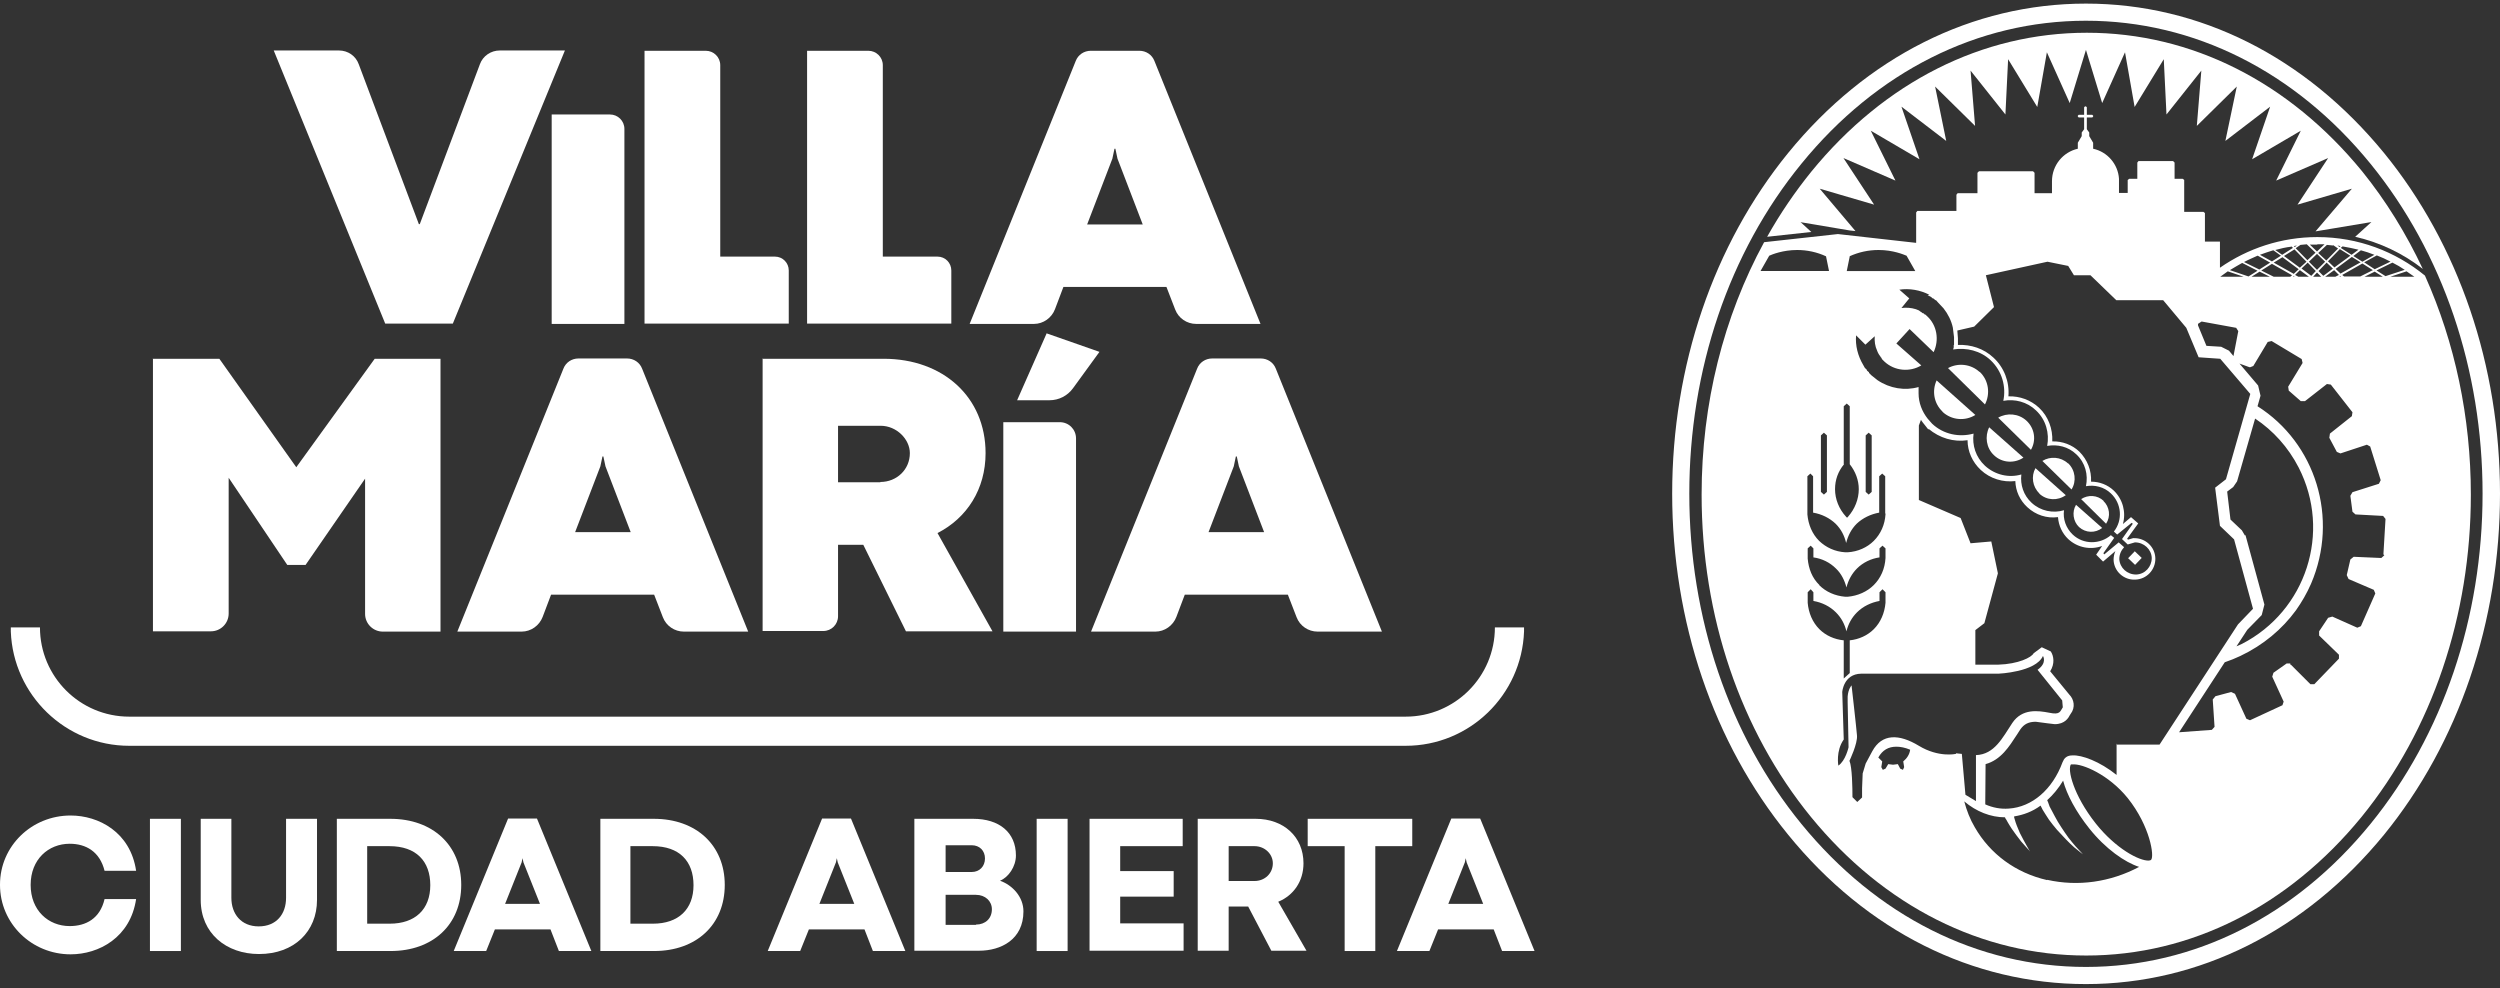
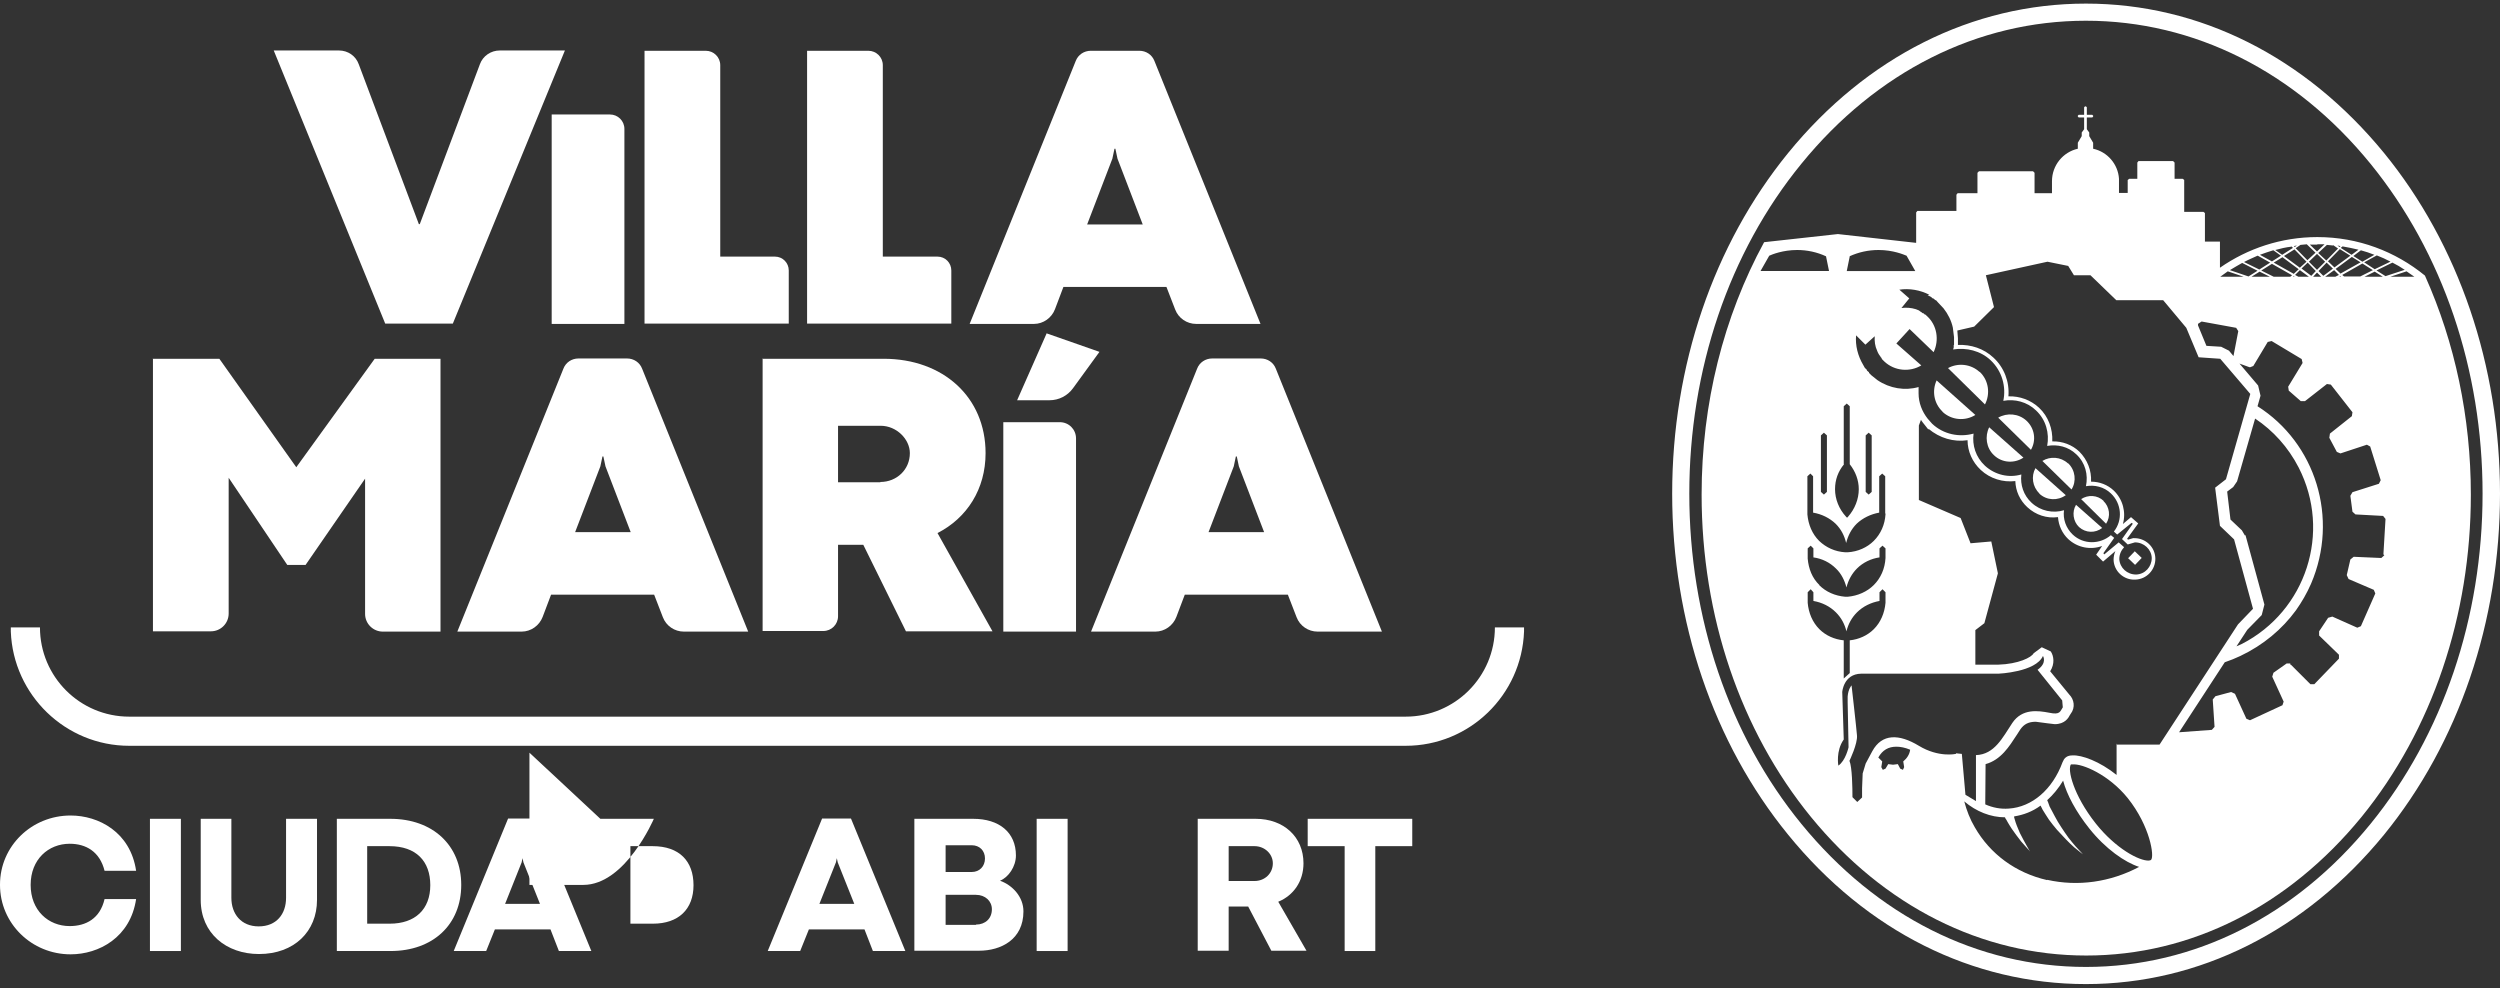
<svg xmlns="http://www.w3.org/2000/svg" id="Capa_1" viewBox="0 0 83.2 32.88">
  <rect x="0" y="0" width="83.2" height="32.88" fill="#333333" stroke="none" />
  <defs>
    <style>
      .cls-1, .cls-2 {
        fill: #fff;
      }

      .cls-2 {
        fill-rule: evenodd;
      }
    </style>
  </defs>
  <g>
    <path class="cls-2" d="M79.34,5.09C76.72,1.89,73.2.12,69.42.12s-7.3,1.77-9.91,4.97c-2.49,3.06-3.86,7.09-3.86,11.34s1.37,8.3,3.86,11.35c2.61,3.21,6.14,4.97,9.91,4.97s7.3-1.77,9.92-4.97c2.49-3.06,3.86-7.09,3.86-11.35s-1.37-8.29-3.86-11.34ZM78.89,27.42c-2.5,3.07-5.87,4.76-9.47,4.76s-6.96-1.69-9.47-4.76c-2.41-2.95-3.73-6.86-3.73-10.99s1.32-8.03,3.73-10.98c2.5-3.07,5.87-4.76,9.47-4.76s6.97,1.69,9.47,4.76c2.41,2.96,3.73,6.86,3.73,10.98s-1.32,8.03-3.73,10.99Z" />
-     <path class="cls-2" d="M59.9,7.39l1.66.28.19.02-1.19-1.41,1.81.53-1.02-1.55,1.73.75-.82-1.66,1.62.95-.6-1.75,1.49,1.14-.37-1.81,1.33,1.31-.15-1.84,1.16,1.46.09-1.84.97,1.59.32-1.82.76,1.69.54-1.77.54,1.77.76-1.69.32,1.82.97-1.59.09,1.84,1.16-1.46-.15,1.84,1.33-1.31-.38,1.81,1.49-1.14-.6,1.75,1.62-.95-.82,1.66,1.73-.75-1.02,1.55,1.81-.53-1.21,1.42,1.86-.31-.54.49c.83.19,1.6.56,2.25,1.07-.55-1.17-1.22-2.26-2.02-3.25-2.43-2.97-5.68-4.61-9.16-4.61s-6.73,1.64-9.16,4.61c-.55.68-1.05,1.41-1.48,2.18l1.47-.16-.36-.33Z" />
    <path class="cls-2" d="M80.7,9.17c-.98-.8-2.22-1.28-3.58-1.28-1.2,0-2.32.38-3.24,1.02v-.87h-.5v-.95l-.05-.04h-.64v-1.06l-.05-.04h-.27v-.54l-.05-.05h-1.15l-.04.05v.54h-.27l-.05.04v.43h-.29v-.4s0-.07,0-.07c-.03-.49-.39-.9-.86-1v-.2l-.13-.22v-.12l-.08-.11v-.39h.18l.03-.03v-.03l-.03-.03h-.18v-.25l-.03-.03h-.03l-.03.03v.25h-.18l-.03.03v.03l.03.03h.18v.39l-.08.11v.12l-.13.22v.2c-.49.11-.86.55-.86,1.08h0v.4h-.58v-.68l-.05-.05h-1.8l-.05.05v.68h-.66l-.04.05v.54h-1.3l-.04.05v1.01h-.02s-2.58-.29-2.58-.29h-.01s-2.45.27-2.45.27c-1.35,2.48-2.08,5.37-2.08,8.4,0,4.04,1.29,7.85,3.64,10.73,2.43,2.97,5.68,4.61,9.16,4.61s6.73-1.64,9.16-4.61c2.35-2.89,3.64-6.7,3.64-10.73,0-2.57-.53-5.06-1.52-7.27ZM80.03,8.98l-.64.21-.3-.19.53-.26c.14.07.28.15.41.24ZM77.9,9.11l-.17-.16.54-.4.29.18-.66.37ZM77.91,9.21h-.06l.04-.02.02.02ZM76.33,9.11l-.66-.37.29-.18.54.4-.17.16ZM76.37,9.21h-.06l.02-.02.04.02ZM75.26,9l.35-.22.67.38-.06.05h-.55l-.42-.21ZM75.54,9.21h-.61l.27-.17.34.17ZM76.01,8.52l.35-.22.4.41-.22.2-.53-.39ZM76.54,8.99l.3.22h-.35l-.11-.06.16-.16ZM76.59,8.94l.21-.2.27.28-.15.16-.32-.24ZM76.84,8.71l.27-.26.27.26-.27.27-.27-.27ZM77.11,9.07l.14.14h-.27l.13-.14ZM77.16,9.02l.27-.28.21.2-.32.24-.16-.16ZM77.47,8.7l.4-.41.35.22-.53.39-.21-.2ZM77.68,8.99l.16.16-.12.06h-.34l.3-.22ZM78.62,8.77l.35.22-.42.21h-.54l-.06-.05.67-.38ZM79.03,9.04l.27.17h-.61l.34-.17ZM79.55,8.71l-.52.25-.35-.23.42-.23c.16.06.31.13.46.21ZM79.02,8.48l-.4.23-.3-.19.25-.19c.15.04.3.09.45.15ZM77.96,8.2c.18.03.36.07.53.11l-.23.17-.36-.23.06-.05ZM77.89,8.19l-.03.03-.07-.05.1.02ZM77.65,8.16l.16.11-.39.4-.27-.25.29-.27.2.02ZM77.12,8.13h.24s-.25.24-.25.24l-.24-.23h.25ZM76.78,8.14l.28.27-.27.25-.39-.4.16-.11.21-.02ZM76.44,8.17l-.07.05-.03-.03.1-.02ZM76.26,8.2l.05.05-.36.23-.23-.16c.18-.05.35-.09.53-.11ZM75.66,8.33l.25.18-.3.19-.4-.22c.15-.06.29-.1.44-.15ZM75.14,8.51l.41.23-.36.23-.51-.25c.15-.08.3-.14.45-.21ZM74.62,8.75l.51.26-.3.19-.62-.21c.13-.08.27-.16.41-.24ZM74.14,9.03l.53.18h-.78l.25-.18ZM73.16,10.77l.11-.07,1.15.21.07.11-.16.83-.15-.18-.26-.13-.49-.03-.28-.68v-.05ZM64.15,9.82h0l.09.05h.01s.07.06.07.06h.02s.07.06.07.06h.02s.08.09.08.09l.17.18c.15.19.26.41.31.64h0l.04.32v.26h-.01v.02s0,.06,0,.06h0l-.02.07c.44-.07.91.04,1.25.36.38.36.52.88.42,1.35.38-.07.79.03,1.09.32.33.31.45.76.37,1.18.34-.06.7.02.97.28.3.28.4.68.32,1.06.29-.05.6.02.83.24.36.34.4.89.1,1.27l.11.1.48-.39.04.03-.36.51.19.18.24-.07c.3,0,.55.23.56.52,0,.29-.22.54-.52.55-.3,0-.54-.22-.56-.51,0-.16.06-.29.16-.4l-.18-.16-.48.4-.03-.04.36-.51-.11-.09c-.36.31-.91.32-1.27-.02-.23-.22-.33-.52-.29-.81-.36.11-.78.03-1.08-.25-.27-.25-.38-.6-.34-.94-.41.12-.87.02-1.21-.29-.31-.29-.43-.68-.38-1.07-.47.13-1,.03-1.38-.33l-.15-.17h0c-.18-.23-.3-.52-.3-.84v-.06s0-.03,0-.03v-.12c-.45.13-.96.05-1.37-.23l-.2-.16-.08-.08v-.02s-.07-.06-.07-.06v-.02s-.07-.07-.07-.07h0s-.05-.09-.05-.09h0c-.18-.3-.27-.65-.24-.99l.31.31.31-.28c-.01.17.01.33.08.48l.02.05.02.04h0s.03.05.03.05h0s.03.04.03.04h0s.03.05.03.05h.01s.02.05.02.05l.02.02.02.02.04.04c.34.32.85.36,1.23.13l-.83-.73.44-.48.8.77c.19-.4.12-.9-.23-1.21l-.04-.04h-.02s-.03-.03-.03-.03l-.03-.02h-.02s-.03-.03-.03-.03h-.01s-.04-.03-.04-.03h0s-.04-.03-.04-.03h0l-.05-.02-.05-.02c-.16-.05-.32-.06-.48-.04l.26-.32-.33-.29c.33-.05.69.01,1,.17ZM60.55,19.47c-.24-.23-.36-.54-.39-.88h0v-.06s0,0,0,0v-.28l.1-.09.09.09v.3c.29.04.55.17.75.37.18.17.29.4.35.63.06-.24.18-.46.35-.63.2-.2.47-.33.75-.37v-.3l.1-.09.1.09v.28h0v.04s0,0,0,0h0c-.02.36-.16.67-.39.9-.22.22-.53.36-.87.39h0s-.04,0-.04,0h-.04s0,0,0,0c-.34-.03-.64-.16-.87-.39ZM62.75,17.09v.02h0c-.02.35-.16.66-.39.89-.22.22-.53.36-.87.38h0s-.04,0-.04,0h-.04s0,0,0,0c-.34-.02-.64-.16-.87-.38-.23-.23-.36-.54-.39-.88h0v-.07s0,0,0,0v-1.2l.1-.09.09.09v1.21c.29.05.55.18.75.37.18.18.29.39.35.64.06-.24.17-.46.35-.64.2-.19.47-.32.75-.37v-1.21l.1-.09.1.09v1.2h0v.04ZM60.6,16.37v-1.88l.1-.09.1.09v1.88l-.1.09-.1-.09ZM62.09,16.37v-1.88l.1-.09.1.09v1.88l-.1.09-.1-.09ZM61.55,8.53c.31-.14.63-.21.97-.21.48,0,.83.15.93.19l.29.51h-2.28l.1-.49ZM61.36,15.45v-1.93l.1-.09.1.09v1.93c.19.24.3.53.3.83,0,.33-.13.66-.36.92l-.03.03-.03-.03c-.24-.26-.37-.59-.37-.92,0-.31.1-.59.3-.83ZM58.88,8.51c.09-.04.45-.19.93-.19.33,0,.66.07.96.21l.1.49h-2.28l.29-.51ZM60.16,20.06v-.02s0-.01,0-.01v-.04s0,0,0,0v-.28l.1-.1.09.1v.29c.29.05.55.18.75.38.18.18.29.39.35.63.06-.24.17-.45.35-.63.2-.2.47-.33.75-.38v-.29l.1-.1.1.1v.28h0v.04s0,.01,0,.01v.02c-.03.34-.16.65-.39.88-.21.21-.5.34-.8.37v1.09l-.2.18v-1.27c-.31-.03-.6-.16-.81-.37-.23-.23-.36-.54-.39-.88ZM63.37,25.53l-.04.09-.09-.04-.08-.15-.16.02-.16-.02-.09.15-.09.04-.05-.09.03-.19-.13-.13c.14-.25.34-.36.6-.36.14,0,.29.03.46.1-.02.16-.11.29-.23.39l.03.19ZM65.09,25.09s-.57.13-1.23-.27c-.66-.4-1.23-.41-1.55.18-.1.19-.18.33-.22.41l-.1.33h0s-.02.49-.02.49v.04h0s0,.03,0,.03h0v.24s0,0,0,0l-.16.15-.16-.16h0c0-.31-.01-1-.1-1.21,0,0,.28-.58.25-.85-.02-.26-.18-1.66-.18-1.66,0,0-.11.11-.13.37v.19c.01.41.03,1.5.03,1.5,0,0-.1.45-.34.61,0,0-.09-.49.18-.87l-.05-1.58s.04-.6.63-.61h4.57s1.24-.05,1.48-.59c0,0,.15.23-.18.46l.82,1.02.02.23c-.09.13-.08.26-.45.18-.37-.07-.9-.15-1.23.34-.32.48-.59,1.05-1.21,1.07v1.53l-.35-.21-.12-1.36-.19-.02ZM68.13,29.29c-1.05-.24-1.9-.87-2.41-1.76-.16-.27-.27-.56-.35-.86.4.34.88.53,1.36.53v.02s.04.06.04.06l.05.09.06.1.07.11.15.21.16.21.15.17.11.12.04.05-.03-.05-.08-.14-.11-.2-.12-.23-.1-.24-.04-.11-.03-.1-.02-.07v-.03c.31-.05.61-.16.88-.36h0s.07.14.07.14l.1.16.11.17.13.17.14.17.15.16.15.16.14.14.13.12c.17.14.29.23.29.23h0s-.1-.11-.25-.27l-.11-.13-.12-.15-.12-.17-.12-.18-.12-.19-.1-.18-.09-.17-.08-.15-.05-.14-.03-.07c.2-.18.38-.4.53-.65.12.46.43,1.04.87,1.59.54.68,1.19,1.13,1.66,1.28-.96.51-2.04.66-3.06.43ZM71.59,28.62l-.07.02c-.32.02-1.11-.4-1.77-1.23-.76-.96-.95-1.81-.83-1.97h.06c.32-.03,1.2.34,1.83,1.12.75.94.89,1.94.78,2.05ZM70.44,24.74v1.05c-.56-.45-1.16-.67-1.47-.65-.16,0-.24.07-.28.13l-.05.1h0c-.33.9-1.01,1.49-1.79,1.54-.27.02-.53-.03-.78-.14v-.09s.01-1.25.01-1.25c.51-.14.79-.59,1.03-.96l.13-.2c.12-.17.27-.25.51-.25l.38.05.25.03c.34,0,.46-.21.51-.31l.02-.03c.17-.22.11-.49-.04-.64l-.64-.78c.16-.25.12-.51.02-.66l-.3-.14-.27.2c-.07.14-.51.36-1.18.38h-.76s0-1.15,0-1.15l.3-.23.45-1.66-.22-1.06-.69.06-.33-.84-1.39-.6v-2.48l.07-.19h0s.01.02.01.02l.05.07.19.24v-.03c.37.31.84.45,1.3.38,0,.37.16.73.44.99.31.29.74.42,1.15.37.01.33.15.64.4.87.28.26.65.38,1.02.33.02.28.14.54.34.73.31.29.75.37,1.13.23l-.2.29.23.23.41-.35c-.04.09-.06.19-.06.29.01.38.34.68.72.66.38-.01.68-.33.67-.71-.01-.38-.33-.68-.72-.67h-.02l-.17.05-.03-.03.37-.51-.24-.21-.27.23c.11-.39,0-.82-.3-1.11-.21-.2-.48-.3-.76-.3.02-.37-.12-.73-.39-1-.24-.23-.57-.35-.9-.34.02-.41-.13-.83-.44-1.12-.28-.26-.64-.39-1.02-.38.04-.48-.14-.96-.5-1.29-.32-.3-.75-.44-1.18-.42v-.22s-.02-.26-.02-.26l.56-.13.66-.65-.27-1.06,2.05-.45.69.14.19.31h.55l.86.83h1.56l.77.92.41.98.72.05,1,1.17-.81,2.84-.36.28.16,1.27.47.45.63,2.31-.5.52-2.61,4h-1.42ZM74.71,17.82l-.1-.17-.38-.36-.11-.93.2-.15.13-.19.6-2.09c.6.4,1.1.95,1.45,1.63,1.1,2.15.25,4.77-1.89,5.87l-.18.08.36-.55.48-.49.09-.35-.63-2.31ZM79.35,18.48l-.1.09-.92-.04-.11.09-.12.52.06.13.84.36.05.12-.48,1.09-.12.05-.83-.37-.14.04-.3.45v.14s.66.64.66.64v.13l-.82.85h-.13s-.65-.65-.65-.65h-.02s0-.04,0-.04h-.12s-.44.31-.44.31l-.04.13.38.83-.04.12-1.08.5-.12-.05-.38-.83-.13-.06-.52.14-.09.11.06.91-.09.1-1.09.08,1.52-2.33c.18-.06.35-.13.52-.21.76-.36,1.39-.89,1.85-1.52.19-.27.36-.56.5-.88.94-2.19.15-4.69-1.78-5.91l.1-.35-.08-.34-.62-.73.33.12h.03s.1-.04.1-.04l.48-.8.13-.03,1,.6.03.13-.48.79.02.13.4.35h.14s.73-.57.73-.57l.13.02.72.92-.02.13-.73.58-.02.14.25.47.12.05.88-.29.11.06.35,1.12-.06.12-.88.28-.07.12.07.53.1.09.92.05.08.1-.07,1.18ZM79.55,9.21l.54-.18.26.18h-.8Z" />
    <rect class="cls-1" x="70.89" y="18.42" width=".32" height=".32" transform="translate(8.51 57.07) rotate(-46.27)" />
    <path class="cls-2" d="M70.01,16.67c-.21-.2-.52-.21-.75-.06l.83.82c.16-.24.12-.56-.09-.76Z" />
    <path class="cls-2" d="M69.19,17.54c.22.2.54.21.77.03l-.87-.77c-.14.23-.1.55.1.74Z" />
    <path class="cls-2" d="M68.82,15.42c-.24-.22-.59-.24-.85-.08l.97.95c.17-.27.13-.64-.11-.87Z" />
    <path class="cls-2" d="M67.87,16.43c.25.23.61.24.88.05l-1.01-.9c-.15.27-.1.62.13.84Z" />
    <path class="cls-2" d="M67.44,14c-.26-.24-.65-.27-.94-.1l1.09,1.07c.18-.31.13-.71-.15-.97Z" />
    <path class="cls-2" d="M66.36,15.15c.27.26.68.28.98.08l-1.14-1.01c-.15.3-.1.69.16.93Z" />
    <path class="cls-2" d="M65.88,12.38c-.29-.27-.72-.31-1.05-.13l1.23,1.21c.18-.35.13-.8-.18-1.09Z" />
    <path class="cls-2" d="M64.64,13.7c.31.29.76.32,1.1.11l-1.29-1.15c-.16.35-.09.77.2,1.04Z" />
  </g>
  <g>
    <path class="cls-1" d="M46.78,24.82H4.3c-2.12,0-3.86-1.69-3.94-3.8h0v-.14h.97c0,1.64,1.33,2.97,2.97,2.97h42.48c1.64,0,2.97-1.33,2.97-2.97h.97v.14c-.08,2.11-1.81,3.8-3.94,3.8Z" />
    <g>
      <path class="cls-1" d="M5.08,11.94h2.22l2.56,3.61,2.61-3.61h2.19v9.08h-1.92c-.32,0-.59-.26-.59-.59v-4.5l-1.98,2.87h-.61l-1.95-2.9v4.52c0,.32-.26.59-.59.59h-1.93v-9.08Z" />
      <path class="cls-1" d="M25.37,11.94h4.04c1.98,0,3.39,1.28,3.39,3.14,0,1.2-.62,2.16-1.6,2.66l1.83,3.27h-2.88l-1.42-2.88h-.84v2.38c0,.27-.22.49-.49.49h-2.02v-9.08ZM29.3,16.04c.54,0,.98-.41.98-.96,0-.46-.44-.91-.97-.91h-1.42v1.88h1.41Z" />
      <path class="cls-1" d="M33.39,14.05h1.88c.3,0,.54.24.54.54v6.43h-2.42v-6.96ZM34.82,11.09l1.77.62-.88,1.21c-.18.25-.47.4-.78.4h-1.08l.98-2.22Z" />
      <path class="cls-1" d="M42.87,19.79h-3.44l-.28.74c-.11.29-.39.49-.7.49h-2.14l3.53-8.75c.08-.21.28-.34.5-.34h1.62c.22,0,.42.13.5.34l3.53,8.75h-2.14c-.31,0-.59-.19-.7-.48l-.29-.75ZM42.07,17.71l-.84-2.19-.07-.33h-.03l-.07.33-.84,2.19h1.85Z" />
      <path class="cls-1" d="M21.78,19.79h-3.44l-.28.74c-.11.29-.39.49-.7.49h-2.14l3.53-8.75c.08-.21.28-.34.5-.34h1.62c.22,0,.42.13.5.34l3.53,8.75h-2.14c-.31,0-.59-.19-.7-.48l-.29-.75ZM20.99,17.71l-.84-2.19-.07-.33h-.03l-.07.33-.84,2.19h1.85Z" />
      <path class="cls-1" d="M38.83,9.55h-3.44l-.28.74c-.11.29-.39.49-.7.49h-2.14l3.53-8.75c.08-.21.28-.34.5-.34h1.62c.22,0,.42.13.5.34l3.53,8.75h-2.14c-.31,0-.59-.19-.7-.48l-.29-.75ZM38.03,7.47l-.84-2.19-.07-.33h-.03l-.07.33-.84,2.19h1.85Z" />
    </g>
    <path class="cls-1" d="M9.11,1.68h2.17c.3,0,.56.18.66.46l2,5.32h.03l2-5.32c.1-.28.37-.46.66-.46h2.17l-3.73,9.09h-2.25L9.11,1.68Z" />
    <path class="cls-1" d="M18.36,3.81h1.94c.26,0,.48.21.48.48v6.49h-2.42V3.81Z" />
    <path class="cls-1" d="M26.86,1.69h2.04c.26,0,.48.21.48.48v6.37h1.82c.26,0,.46.21.46.46v1.77h-4.8V1.69Z" />
    <path class="cls-1" d="M21.45,1.69h2.04c.26,0,.48.21.48.48v6.37h1.82c.26,0,.46.21.46.46v1.77h-4.8V1.69Z" />
    <g>
      <path class="cls-1" d="M0,29.44c0-1.28,1.05-2.3,2.35-2.3.93,0,1.99.55,2.18,1.84h-1.05c-.16-.64-.62-.9-1.16-.9-.71,0-1.3.52-1.3,1.37s.59,1.37,1.3,1.37c.54,0,1.01-.25,1.16-.9h1.05c-.19,1.28-1.24,1.84-2.18,1.84-1.3,0-2.35-1.03-2.35-2.31Z" />
      <path class="cls-1" d="M4.99,27.25h1.03v4.4h-1.03v-4.4Z" />
      <path class="cls-1" d="M6.68,29.95v-2.7h1.02v2.63c0,.53.32.95.91.95s.91-.41.91-.95v-2.63h1.03v2.7c0,1.05-.76,1.8-1.93,1.8-1.09,0-1.94-.69-1.94-1.8Z" />
      <path class="cls-1" d="M11.21,27.25h1.78c1.41,0,2.36.88,2.36,2.2s-.94,2.2-2.35,2.2h-1.79v-4.4ZM12.97,30.74c.85,0,1.35-.48,1.35-1.28s-.47-1.3-1.36-1.3h-.74v2.58h.74Z" />
      <path class="cls-1" d="M18.31,30.93h-1.84l-.29.72h-1.08l1.81-4.41h.96l1.81,4.41h-1.08l-.28-.72ZM17.97,30.08l-.55-1.38-.03-.14h0l-.03.14-.55,1.38h1.16Z" />
-       <path class="cls-1" d="M19.98,27.25h1.78c1.41,0,2.36.88,2.36,2.2s-.94,2.2-2.35,2.2h-1.79v-4.4ZM21.73,30.74c.85,0,1.35-.48,1.35-1.28s-.47-1.3-1.36-1.3h-.74v2.58h.74Z" />
+       <path class="cls-1" d="M19.98,27.25h1.78s-.94,2.2-2.35,2.2h-1.79v-4.4ZM21.73,30.74c.85,0,1.35-.48,1.35-1.28s-.47-1.3-1.36-1.3h-.74v2.58h.74Z" />
      <path class="cls-1" d="M28.76,30.93h-1.84l-.29.72h-1.08l1.81-4.41h.96l1.81,4.41h-1.08l-.28-.72ZM28.43,30.08l-.55-1.38-.03-.14h0l-.03.14-.55,1.38h1.16Z" />
      <path class="cls-1" d="M30.43,27.25h1.96c.86,0,1.42.45,1.42,1.22,0,.37-.25.73-.53.84.42.15.78.54.78,1.02,0,.94-.75,1.31-1.48,1.31h-2.15v-4.4ZM32.34,29.02c.26,0,.44-.19.44-.45s-.18-.44-.44-.44h-.87v.89h.87ZM32.48,30.77c.31,0,.53-.2.53-.51,0-.27-.22-.48-.53-.48h-1.01v1h1.01Z" />
      <path class="cls-1" d="M34.5,27.25h1.03v4.4h-1.03v-4.4Z" />
-       <path class="cls-1" d="M36.26,27.25h3.1v.91h-2.08v.83h1.78v.85h-1.78v.89h2.11v.91h-3.13v-4.4Z" />
      <path class="cls-1" d="M39.86,27.25h1.93c.93,0,1.59.6,1.59,1.48,0,.6-.33,1.07-.84,1.28l.94,1.63h-1.17l-.77-1.47h-.65v1.47h-1.03v-4.4ZM41.75,29.32c.34,0,.61-.25.61-.59,0-.31-.27-.57-.61-.57h-.86v1.16h.86Z" />
      <path class="cls-1" d="M44.75,28.16h-1.23v-.91h3.48v.91h-1.23v3.49h-1.02v-3.49Z" />
-       <path class="cls-1" d="M49.7,30.93h-1.84l-.29.72h-1.08l1.81-4.41h.96l1.81,4.41h-1.08l-.28-.72ZM49.36,30.08l-.55-1.38-.03-.14h0l-.03.14-.55,1.38h1.16Z" />
    </g>
  </g>
</svg>